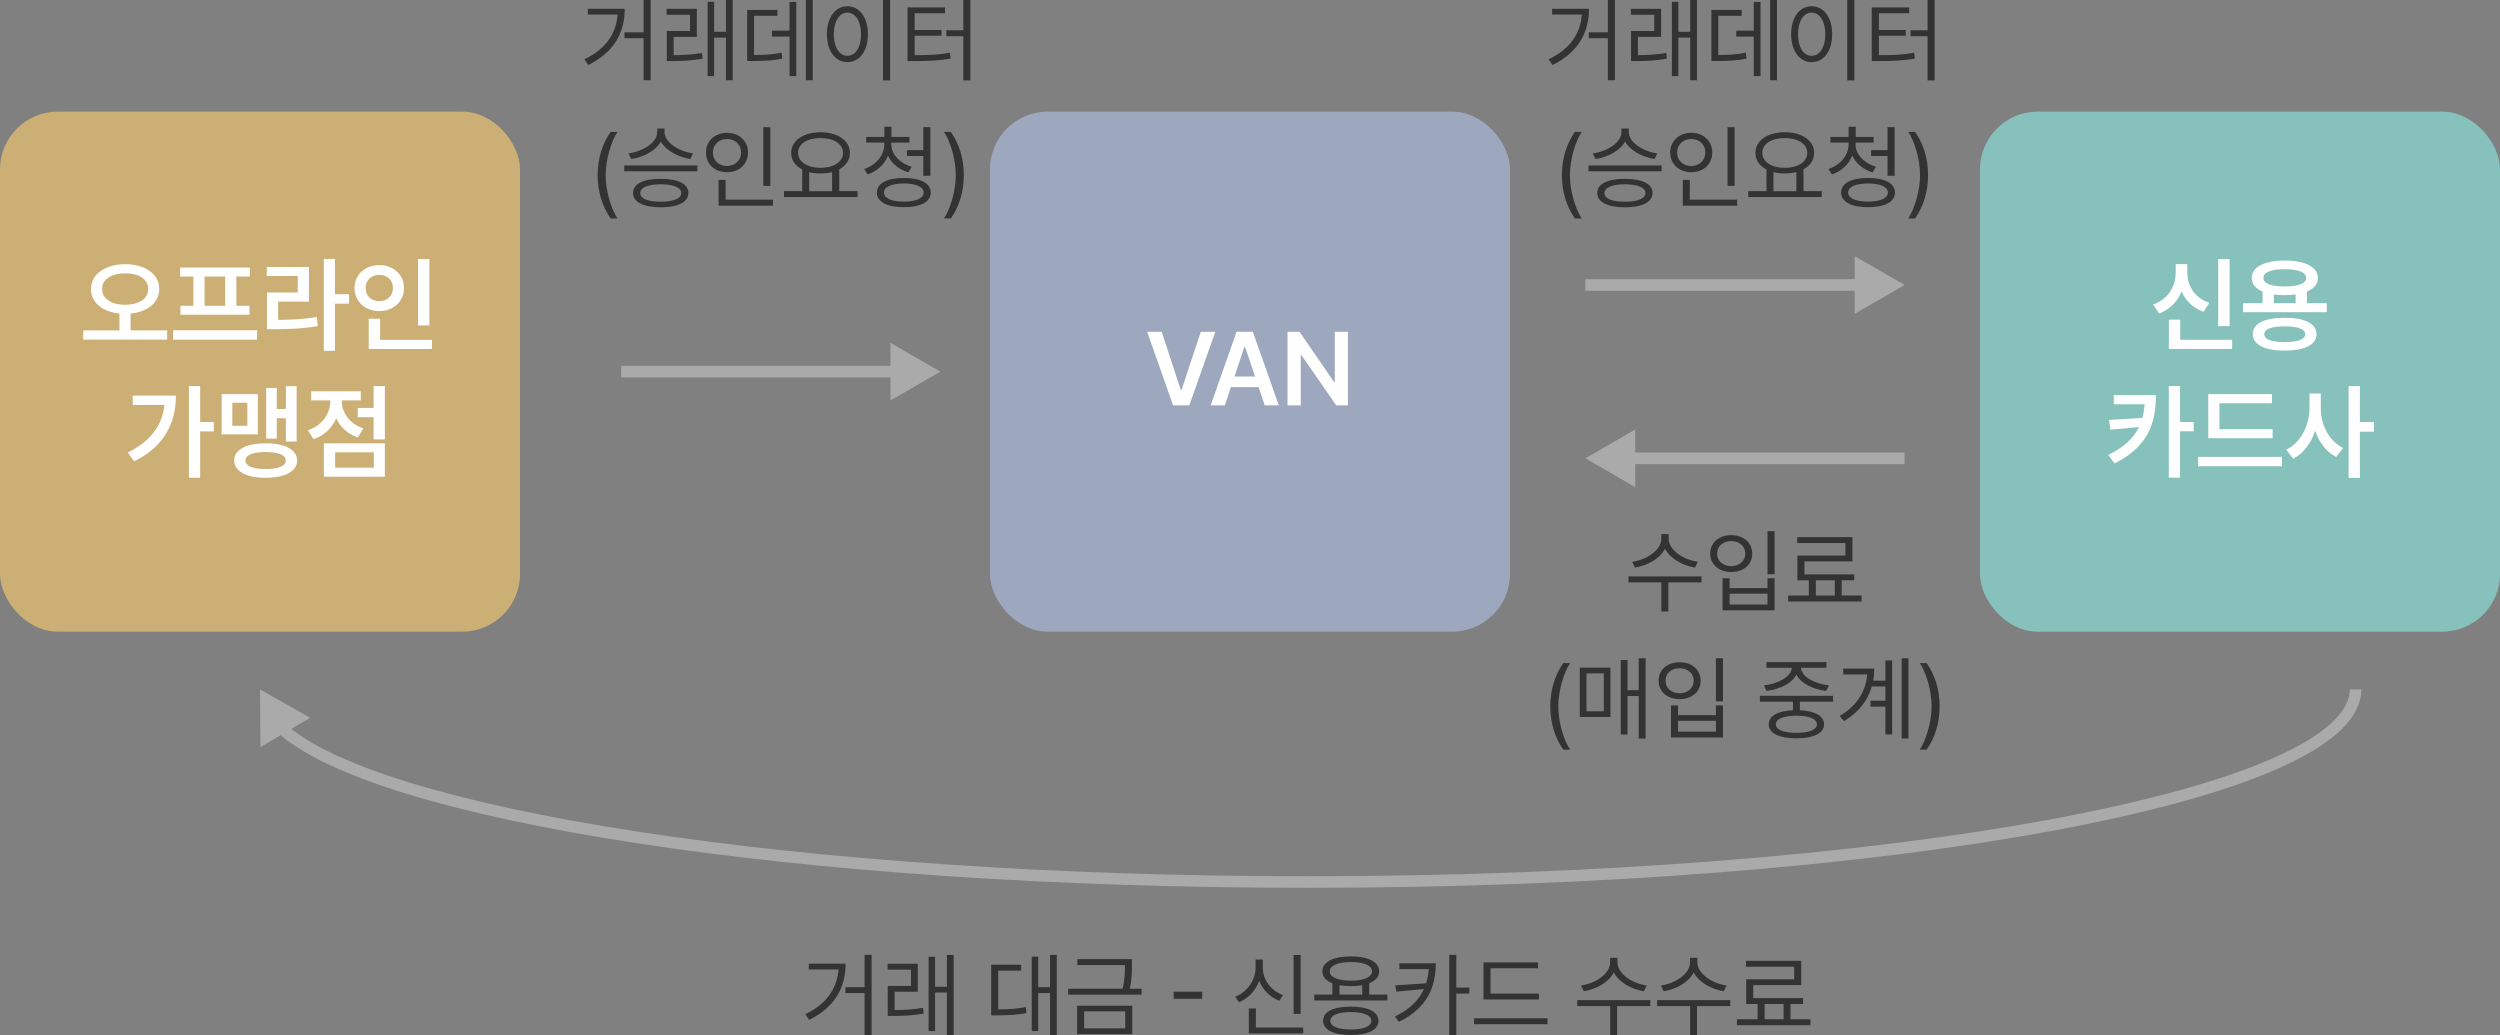
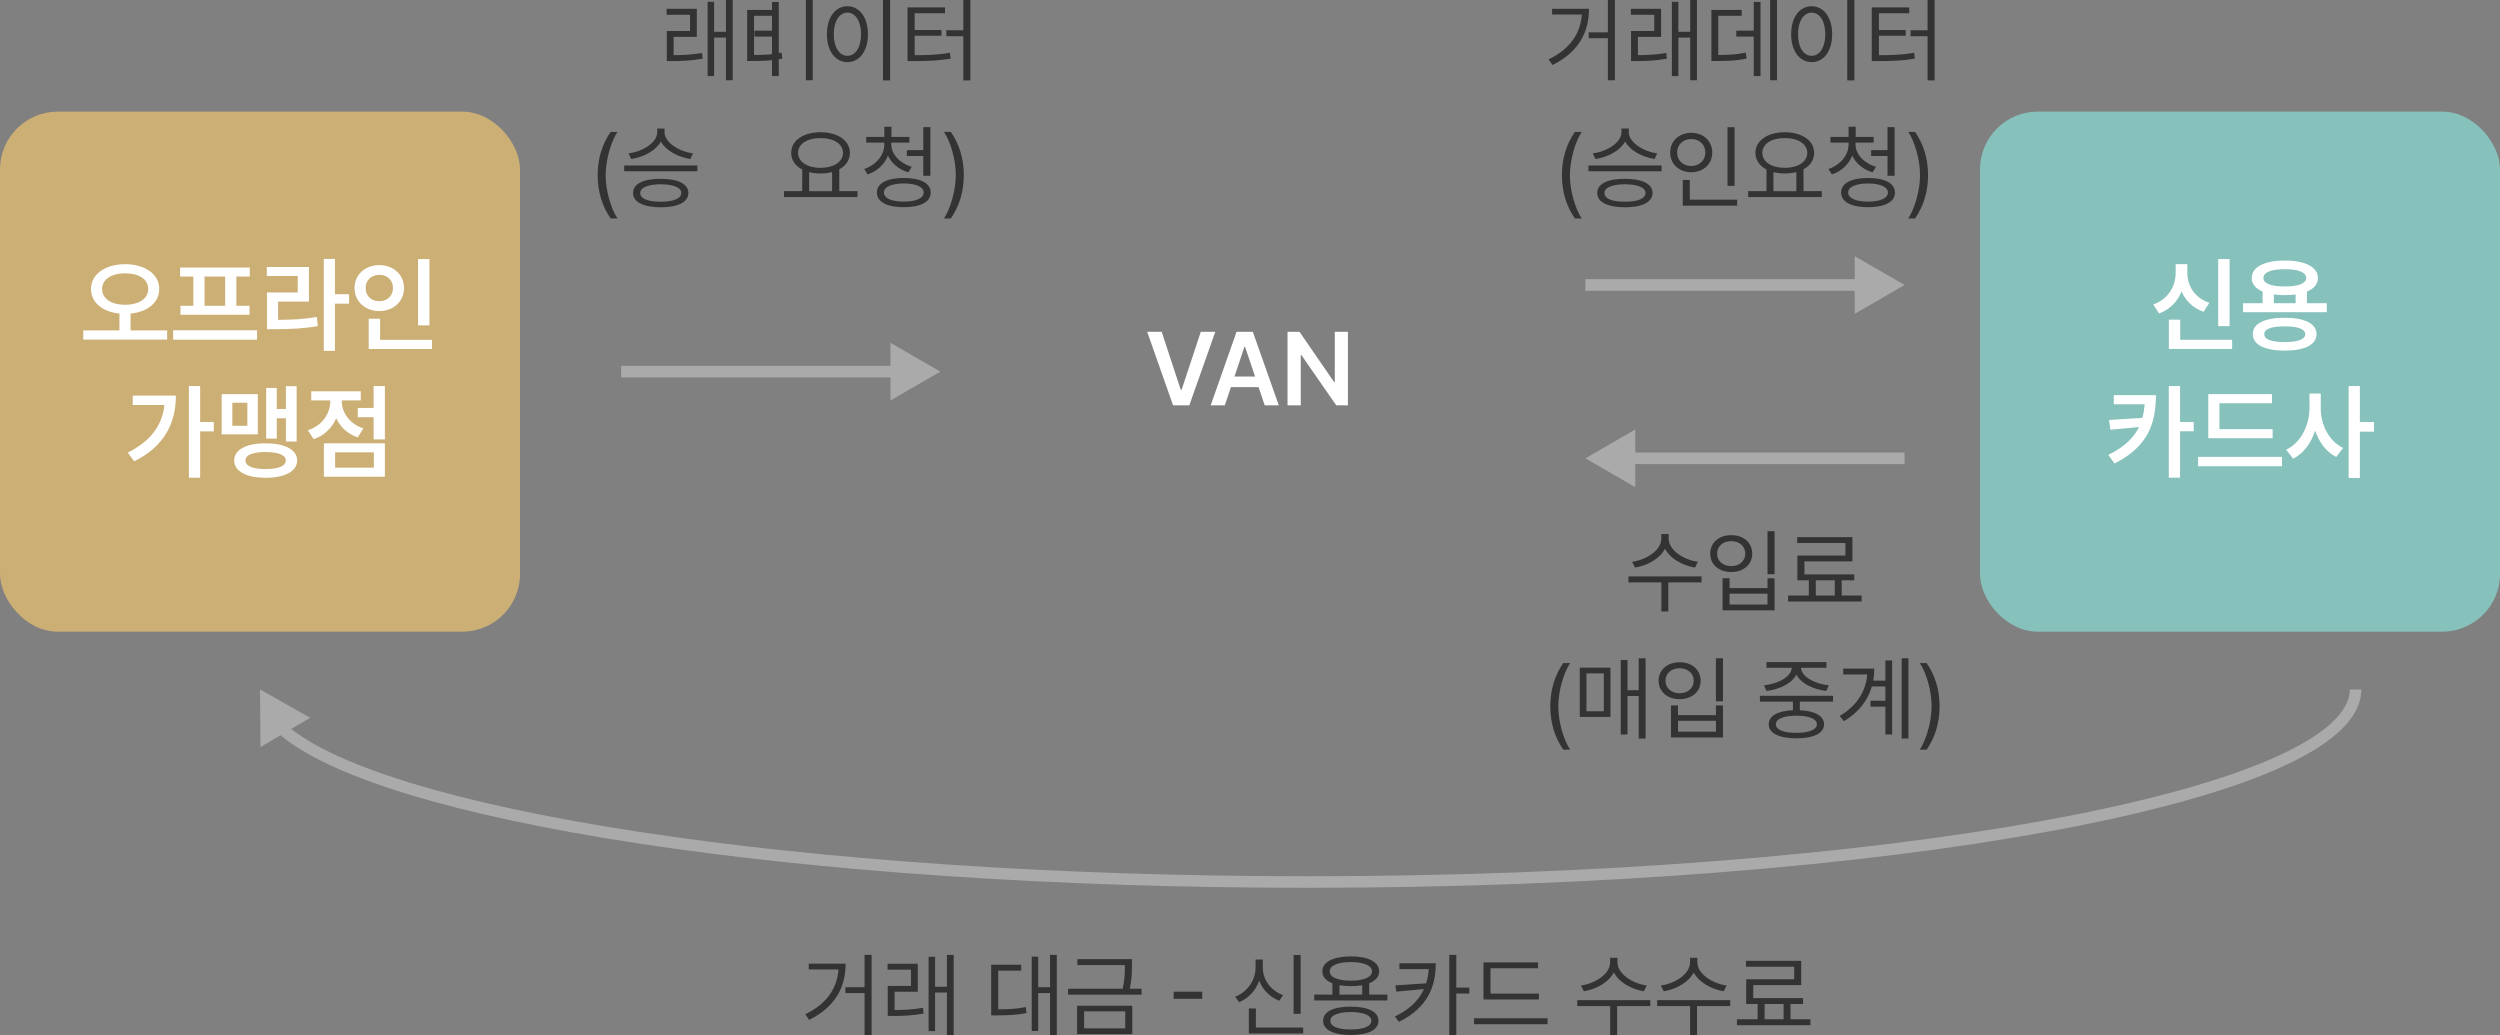
<svg xmlns="http://www.w3.org/2000/svg" id="_레이어_2" data-name="레이어 2" viewBox="0 0 432.67 179.15">
  <rect x="0" y="0" width="432.67" height="179.15" fill="#808080" stroke="none" />
  <defs>
    <style>
      .cls-1 {
        fill: #87c1bc;
      }

      .cls-1, .cls-2, .cls-3, .cls-4, .cls-5, .cls-6 {
        stroke-width: 0px;
      }

      .cls-2 {
        fill: #aaa;
      }

      .cls-3 {
        fill: #9da8bf;
      }

      .cls-4 {
        fill: #333;
      }

      .cls-7 {
        fill: none;
        stroke: #aaa;
        stroke-miterlimit: 10;
        stroke-width: 2px;
      }

      .cls-5 {
        fill: #ccaf75;
      }

      .cls-6 {
        fill: #fff;
      }
    </style>
  </defs>
  <g id="_레이어_1-2" data-name="레이어 1">
    <g>
      <g>
-         <path class="cls-4" d="M106.88,2.52h-5.14v-1h6.38c0,3.94-1.67,7.43-6.31,9.73l-.67-.98c3.76-1.82,5.5-4.5,5.75-7.75ZM112.61,13.89h-1.22v-7.28h-3.31v-1.02h3.31V0h1.22v13.89Z" />
        <path class="cls-4" d="M120.61,6.38h-4.02v3.16c1.6,0,3.11-.07,4.91-.38l.11,1c-1.98.34-3.55.41-5.3.41h-.91v-5.2h4.02v-2.81h-4.05v-1.03h5.23v4.86ZM122.47.31h1.12v5.19h2.05V0h1.17v13.89h-1.17v-7.38h-2.05v6.66h-1.12V.31Z" />
-         <path class="cls-4" d="M129.32,1.72h5.23v1.02h-4.05v6.78c2.01-.02,3.27-.09,4.77-.42l.12,1.05c-1.61.33-2.97.4-5.2.41h-.88V1.72ZM133.61,5.31h3.03V.34h1.17v12.83h-1.17v-6.83h-3.03v-1.03ZM140.66,13.89h-1.19V0h1.19v13.89Z" />
+         <path class="cls-4" d="M129.32,1.72h5.23v1.02h-4.05v6.78c2.01-.02,3.27-.09,4.77-.42l.12,1.05c-1.61.33-2.97.4-5.2.41h-.88V1.72ZM133.61,5.31V.34h1.17v12.83h-1.17v-6.83h-3.03v-1.03ZM140.66,13.89h-1.19V0h1.19v13.89Z" />
        <path class="cls-4" d="M146.66,1.08c2.06,0,3.55,1.89,3.55,4.84,0,2.96-1.48,4.84-3.55,4.83-2.07,0-3.54-1.87-3.55-4.83,0-2.95,1.48-4.84,3.55-4.84ZM146.66,9.66c1.4,0,2.36-1.48,2.36-3.73s-.96-3.74-2.36-3.75c-1.39,0-2.36,1.49-2.36,3.75s.97,3.74,2.36,3.73ZM154.05,13.92h-1.23V0h1.23v13.92Z" />
        <path class="cls-4" d="M157.07,1.28h6.48v1.02h-5.25v2.89h4.64v1h-4.64v3.36c2.55,0,4.19-.08,6.09-.42l.14,1.02c-2.02.33-3.72.42-6.41.42h-1.06V1.28ZM167.94,13.92h-1.22v-7.66h-2.94v-1.02h2.94V0h1.22v13.92Z" />
        <path class="cls-4" d="M105.68,22.83h1.19c-1.05,1.54-2.04,4.7-2.05,7.48,0,2.79.99,5.95,2.05,7.5h-1.19c-1.44-2.09-2.23-4.55-2.25-7.5.02-2.95.81-5.4,2.25-7.48Z" />
        <path class="cls-4" d="M108.03,28.64h12.66v1h-12.66v-1ZM119.93,26.55l-.45.97c-2.12-.33-4.23-1.45-5.11-3.02-.88,1.59-2.98,2.7-5.12,3.02l-.48-.97c2.46-.32,4.97-1.86,4.97-3.67v-.64h1.27v.64c0,1.77,2.52,3.35,4.94,3.67ZM114.36,30.95c2.98,0,4.77.87,4.78,2.45-.02,1.59-1.8,2.47-4.78,2.48-3.02-.02-4.8-.9-4.8-2.48,0-1.59,1.78-2.46,4.8-2.45ZM114.36,34.91c2.2,0,3.54-.54,3.55-1.5,0-.95-1.34-1.5-3.55-1.52-2.23.02-3.56.57-3.55,1.52-.02.96,1.32,1.51,3.55,1.5Z" />
-         <path class="cls-4" d="M125.82,22.98c2.08,0,3.63,1.41,3.64,3.41,0,2.02-1.56,3.43-3.64,3.42-2.08,0-3.65-1.4-3.64-3.42,0-2,1.56-3.4,3.64-3.41ZM125.82,28.73c1.38,0,2.44-.96,2.44-2.34s-1.05-2.33-2.44-2.33-2.45.97-2.44,2.33c-.02,1.38,1.03,2.34,2.44,2.34ZM124.36,31.14h1.22v3.42h8.19v1.03h-9.41v-4.45ZM133.32,32.17h-1.22v-10.16h1.22v10.16Z" />
        <path class="cls-4" d="M148.4,34.11h-12.72v-1.03h3.16v-3.74c-1.19-.62-1.91-1.62-1.91-2.88,0-2.15,2.11-3.56,5.08-3.58,2.97.02,5.08,1.43,5.08,3.58,0,1.24-.7,2.23-1.84,2.84v3.78h3.16v1.03ZM142.01,29.05c2.26,0,3.89-1.04,3.89-2.59s-1.63-2.58-3.89-2.56c-2.28-.02-3.9,1.01-3.89,2.56,0,1.55,1.61,2.59,3.89,2.59ZM144.01,33.08v-3.3c-.6.16-1.27.24-2,.24s-1.38-.08-1.97-.23v3.3h3.97Z" />
        <path class="cls-4" d="M157.79,28.88l-.59.95c-1.61-.48-2.89-1.53-3.52-2.9-.59,1.52-1.87,2.71-3.52,3.26l-.59-.94c2.04-.69,3.48-2.38,3.48-4.27v-.3h-3.14v-.98h3.14v-1.77h1.23v1.77h3.11v.98h-3.14v.3c0,1.73,1.5,3.29,3.55,3.89ZM156.42,30.8c2.88,0,4.66.91,4.66,2.53s-1.77,2.53-4.66,2.53-4.66-.92-4.66-2.53c0-1.62,1.77-2.54,4.66-2.53ZM156.42,34.89c2.13,0,3.44-.59,3.44-1.56s-1.3-1.56-3.44-1.58c-2.13.02-3.45.59-3.44,1.58,0,.97,1.3,1.56,3.44,1.56ZM156.95,25.98h2.84v-3.98h1.23v8.42h-1.23v-3.42h-2.84v-1.02Z" />
        <path class="cls-4" d="M164.56,37.81h-1.19c1.05-1.55,2.04-4.71,2.05-7.5,0-2.78-.99-5.95-2.05-7.48h1.19c1.44,2.09,2.23,4.54,2.25,7.48-.02,2.95-.81,5.41-2.25,7.5Z" />
      </g>
      <g>
        <line class="cls-7" x1="107.5" y1="64.32" x2="155.57" y2="64.32" />
        <polygon class="cls-2" points="154.11 69.31 162.74 64.32 154.11 59.33 154.11 69.31" />
      </g>
      <g>
        <path class="cls-4" d="M273.76,2.52h-5.14v-1h6.38c0,3.94-1.67,7.43-6.31,9.73l-.67-.98c3.76-1.82,5.5-4.5,5.75-7.75ZM279.49,13.89h-1.22v-7.28h-3.31v-1.02h3.31V0h1.22v13.89Z" />
        <path class="cls-4" d="M287.49,6.38h-4.02v3.16c1.6,0,3.11-.07,4.91-.38l.11,1c-1.98.34-3.55.41-5.3.41h-.91v-5.2h4.02v-2.81h-4.05v-1.03h5.23v4.86ZM289.35.31h1.12v5.19h2.05V0h1.17v13.89h-1.17v-7.38h-2.05v6.66h-1.12V.31Z" />
        <path class="cls-4" d="M296.2,1.72h5.23v1.02h-4.05v6.78c2.01-.02,3.27-.09,4.77-.42l.12,1.05c-1.61.33-2.97.4-5.2.41h-.88V1.72ZM300.49,5.31h3.03V.34h1.17v12.83h-1.17v-6.83h-3.03v-1.03ZM307.54,13.89h-1.19V0h1.19v13.89Z" />
        <path class="cls-4" d="M313.54,1.08c2.06,0,3.55,1.89,3.55,4.84,0,2.96-1.48,4.84-3.55,4.83-2.07,0-3.54-1.87-3.55-4.83,0-2.95,1.48-4.84,3.55-4.84ZM313.54,9.66c1.4,0,2.36-1.48,2.36-3.73s-.96-3.74-2.36-3.75c-1.39,0-2.36,1.49-2.36,3.75s.97,3.74,2.36,3.73ZM320.93,13.92h-1.23V0h1.23v13.92Z" />
        <path class="cls-4" d="M323.95,1.28h6.48v1.02h-5.25v2.89h4.64v1h-4.64v3.36c2.55,0,4.19-.08,6.09-.42l.14,1.02c-2.02.33-3.72.42-6.41.42h-1.06V1.28ZM334.82,13.92h-1.22v-7.66h-2.94v-1.02h2.94V0h1.22v13.92Z" />
        <path class="cls-4" d="M272.56,22.83h1.19c-1.05,1.54-2.04,4.7-2.05,7.48,0,2.79.99,5.95,2.05,7.5h-1.19c-1.44-2.09-2.23-4.55-2.25-7.5.02-2.95.81-5.4,2.25-7.48Z" />
        <path class="cls-4" d="M274.91,28.64h12.66v1h-12.66v-1ZM286.81,26.55l-.45.97c-2.12-.33-4.23-1.45-5.11-3.02-.88,1.59-2.98,2.7-5.12,3.02l-.48-.97c2.46-.32,4.97-1.86,4.97-3.67v-.64h1.27v.64c0,1.77,2.52,3.35,4.94,3.67ZM281.23,30.95c2.98,0,4.77.87,4.78,2.45-.02,1.59-1.8,2.47-4.78,2.48-3.02-.02-4.8-.9-4.8-2.48,0-1.59,1.78-2.46,4.8-2.45ZM281.23,34.91c2.2,0,3.54-.54,3.55-1.5,0-.95-1.34-1.5-3.55-1.52-2.23.02-3.56.57-3.55,1.52-.02.96,1.32,1.51,3.55,1.5Z" />
        <path class="cls-4" d="M292.7,22.98c2.08,0,3.63,1.41,3.64,3.41,0,2.02-1.56,3.43-3.64,3.42-2.08,0-3.65-1.4-3.64-3.42,0-2,1.56-3.4,3.64-3.41ZM292.7,28.73c1.38,0,2.44-.96,2.44-2.34s-1.05-2.33-2.44-2.33-2.45.97-2.44,2.33c-.02,1.38,1.03,2.34,2.44,2.34ZM291.23,31.14h1.22v3.42h8.19v1.03h-9.41v-4.45ZM300.2,32.17h-1.22v-10.16h1.22v10.16Z" />
        <path class="cls-4" d="M315.28,34.11h-12.72v-1.03h3.16v-3.74c-1.19-.62-1.91-1.62-1.91-2.88,0-2.15,2.11-3.56,5.08-3.58,2.97.02,5.08,1.43,5.08,3.58,0,1.24-.7,2.23-1.84,2.84v3.78h3.16v1.03ZM308.89,29.05c2.26,0,3.89-1.04,3.89-2.59s-1.63-2.58-3.89-2.56c-2.28-.02-3.9,1.01-3.89,2.56,0,1.55,1.61,2.59,3.89,2.59ZM310.89,33.08v-3.3c-.6.16-1.27.24-2,.24s-1.38-.08-1.97-.23v3.3h3.97Z" />
        <path class="cls-4" d="M324.67,28.88l-.59.95c-1.61-.48-2.89-1.53-3.52-2.9-.59,1.52-1.87,2.71-3.52,3.26l-.59-.94c2.04-.69,3.48-2.38,3.48-4.27v-.3h-3.14v-.98h3.14v-1.77h1.23v1.77h3.11v.98h-3.14v.3c0,1.73,1.5,3.29,3.55,3.89ZM323.3,30.8c2.88,0,4.66.91,4.66,2.53s-1.77,2.53-4.66,2.53-4.66-.92-4.66-2.53c0-1.62,1.77-2.54,4.66-2.53ZM323.3,34.89c2.13,0,3.44-.59,3.44-1.56s-1.3-1.56-3.44-1.58c-2.13.02-3.45.59-3.44,1.58,0,.97,1.3,1.56,3.44,1.56ZM323.83,25.98h2.84v-3.98h1.23v8.42h-1.23v-3.42h-2.84v-1.02Z" />
        <path class="cls-4" d="M331.44,37.81h-1.19c1.05-1.55,2.04-4.71,2.05-7.5,0-2.78-.99-5.95-2.05-7.48h1.19c1.44,2.09,2.23,4.54,2.25,7.48-.02,2.95-.81,5.41-2.25,7.5Z" />
      </g>
      <g>
        <line class="cls-7" x1="274.38" y1="49.32" x2="322.45" y2="49.32" />
        <polygon class="cls-2" points="320.99 54.31 329.62 49.32 320.99 44.33 320.99 54.31" />
      </g>
      <g>
        <path class="cls-4" d="M281.82,99.76h12.66v1.03h-5.75v5.03h-1.2v-5.03h-5.7v-1.03ZM293.85,97.23l-.5,1c-2.16-.36-4.3-1.55-5.19-3.26-.89,1.72-3.02,2.9-5.19,3.26l-.5-1c2.51-.35,5.05-2.01,5.05-4v-.8h1.27v.8c0,1.96,2.55,3.65,5.06,4Z" />
        <path class="cls-4" d="M299.62,92.62c2.11-.02,3.63,1.29,3.64,3.19,0,1.89-1.53,3.2-3.64,3.19-2.11,0-3.65-1.3-3.64-3.19,0-1.9,1.53-3.2,3.64-3.19ZM299.62,97.98c1.41,0,2.44-.91,2.44-2.17s-1.02-2.16-2.44-2.16c-1.43,0-2.45.88-2.44,2.16-.02,1.27,1.01,2.16,2.44,2.17ZM298.12,100.08h1.22v1.69h6.56v-1.69h1.22v5.55h-9v-5.55ZM305.9,104.63v-1.88h-6.56v1.88h6.56ZM307.12,99.38h-1.22v-7.45h1.22v7.45Z" />
        <path class="cls-4" d="M322.19,104.1h-12.72v-1.03h3.58v-2.64h-1.98v-4.28h8.31v-2.17h-8.34v-1.02h9.55v4.2h-8.3v2.25h8.62v1.02h-2.17v2.64h3.45v1.03ZM317.54,103.07v-2.64h-3.28v2.64h3.28Z" />
        <path class="cls-4" d="M270.55,114.76h1.19c-1.05,1.54-2.04,4.7-2.05,7.48,0,2.79.99,5.95,2.05,7.5h-1.19c-1.44-2.09-2.23-4.55-2.25-7.5.02-2.95.81-5.4,2.25-7.48Z" />
        <path class="cls-4" d="M273.41,115.55h5.31v8.53h-5.31v-8.53ZM277.57,123.1v-6.56h-3v6.56h3ZM284.8,127.82h-1.19v-7.36h-1.94v6.66h-1.17v-12.89h1.17v5.22h1.94v-5.52h1.19v13.89Z" />
        <path class="cls-4" d="M290.69,114.62c2.11-.02,3.63,1.29,3.64,3.19,0,1.89-1.53,3.2-3.64,3.19-2.11,0-3.65-1.3-3.64-3.19,0-1.9,1.53-3.2,3.64-3.19ZM290.69,119.98c1.41,0,2.44-.91,2.44-2.17s-1.02-2.16-2.44-2.16c-1.43,0-2.45.88-2.44,2.16-.02,1.27,1.01,2.16,2.44,2.17ZM289.19,122.08h1.22v1.69h6.56v-1.69h1.22v5.55h-9v-5.55ZM296.98,126.63v-1.88h-6.56v1.88h6.56ZM298.19,121.38h-1.22v-7.45h1.22v7.45Z" />
        <path class="cls-4" d="M317.23,121.44h-5.73v1.48c2.62.12,4.17.97,4.19,2.44-.02,1.55-1.8,2.42-4.78,2.42s-4.8-.87-4.8-2.42c0-1.47,1.54-2.32,4.19-2.44v-1.48h-5.72v-1.02h12.66v1.02ZM310.1,115.58h-4.38v-1h10.38v1h-4.41c.09,1.55,2.38,2.78,4.83,3.03l-.45.97c-2.27-.27-4.41-1.3-5.17-2.84-.77,1.54-2.88,2.56-5.17,2.84l-.44-.97c2.41-.25,4.73-1.48,4.81-3.03ZM310.9,126.83c2.2,0,3.54-.55,3.55-1.47,0-.95-1.34-1.48-3.55-1.5-2.23.02-3.56.55-3.55,1.5-.02.92,1.32,1.48,3.55,1.47Z" />
        <path class="cls-4" d="M323.16,116.73h-4.16v-1.02h5.38c0,.71-.06,1.41-.19,2.09h2.11v-3.5h1.17v12.81h-1.17v-4.81h-2.58v-1.02h2.58v-2.47h-2.35c-.67,2.35-2.2,4.43-4.82,6l-.75-.89c3.02-1.79,4.54-4.3,4.78-7.2ZM330.29,127.82h-1.17v-13.89h1.17v13.89Z" />
        <path class="cls-4" d="M333.44,129.74h-1.19c1.05-1.55,2.04-4.71,2.05-7.5,0-2.78-.99-5.95-2.05-7.48h1.19c1.44,2.09,2.23,4.54,2.25,7.48-.02,2.95-.81,5.41-2.25,7.5Z" />
      </g>
      <g>
        <path class="cls-4" d="M145.11,167.78h-5.14v-1h6.38c0,3.94-1.67,7.43-6.31,9.73l-.67-.98c3.76-1.82,5.5-4.5,5.75-7.75ZM150.85,179.15h-1.22v-7.28h-3.31v-1.02h3.31v-5.59h1.22v13.89Z" />
        <path class="cls-4" d="M158.85,171.64h-4.02v3.16c1.6,0,3.11-.07,4.91-.38l.11,1c-1.98.34-3.55.41-5.3.41h-.91v-5.2h4.02v-2.81h-4.05v-1.03h5.23v4.86ZM160.71,165.58h1.12v5.19h2.05v-5.5h1.17v13.89h-1.17v-7.38h-2.05v6.66h-1.12v-12.86Z" />
        <path class="cls-4" d="M171.54,166.97h5.2v1.02h-3.98v6.69c1.91,0,3.23-.08,4.78-.39l.11,1.03c-1.67.34-3.09.4-5.22.41h-.89v-8.75ZM182.9,179.15h-1.17v-7.28h-2.05v6.56h-1.12v-12.86h1.12v5.28h2.05v-5.59h1.17v13.89Z" />
        <path class="cls-4" d="M195.9,167.04c0,1.08,0,2.34-.37,4.08h2.04v1.02h-12.72v-1.02h9.45c.39-1.75.39-3,.38-4.08v-.02h-8.22v-1.02h9.44v1.03ZM186.41,174.06h9.55v4.91h-9.55v-4.91ZM194.74,177.97v-2.94h-7.11v2.94h7.11Z" />
        <path class="cls-4" d="M208.07,172.86h-4.95v-1.23h4.95v1.23Z" />
        <path class="cls-4" d="M217.3,167.45v-1.39h1.25v1.39c-.02,2.12,1.43,4.02,3.5,4.77l-.64.98c-1.61-.62-2.86-1.87-3.48-3.47-.6,1.7-1.87,3.07-3.49,3.72l-.67-.95c2.1-.82,3.53-2.85,3.53-5.05ZM216.13,174.53h1.22v3.3h8.19v1.03h-9.41v-4.33ZM225.1,175.47h-1.22v-10.19h1.22v10.19Z" />
        <path class="cls-4" d="M240.11,173.15h-12.66v-1.02h3.14v-1.96c-1.11-.43-1.73-1.13-1.73-2.07,0-1.63,1.88-2.57,4.92-2.58,3.02,0,4.9.95,4.91,2.58,0,.93-.62,1.63-1.72,2.07v1.96h3.14v1.02ZM233.79,174.22c2.98,0,4.77.87,4.78,2.45-.02,1.59-1.8,2.45-4.78,2.45s-4.8-.87-4.8-2.45c0-1.59,1.78-2.46,4.8-2.45ZM233.79,169.72c2.25,0,3.65-.59,3.66-1.61,0-1-1.41-1.61-3.66-1.61s-3.66.61-3.66,1.61c0,1.02,1.38,1.6,3.66,1.61ZM233.79,178.17c2.2,0,3.54-.55,3.55-1.5,0-.95-1.34-1.5-3.55-1.52-2.23.02-3.56.57-3.55,1.52-.02.95,1.32,1.51,3.55,1.5ZM235.76,172.14v-1.63c-.59.11-1.24.16-1.97.16s-1.38-.05-1.97-.16v1.62h3.94Z" />
        <path class="cls-4" d="M242.11,176.86l-.69-.94c2.61-1.27,4.18-2.88,5.02-4.75l-4.76.45-.2-1.08,5.34-.36c.25-.78.39-1.6.45-2.45h-5.08v-1.02h6.3c0,4.01-1.38,7.68-6.38,10.14ZM250.82,165.26h1.22v5.66h2.25v1.03h-2.25v7.2h-1.22v-13.89Z" />
        <path class="cls-4" d="M255.11,176.23h12.72v1.03h-12.72v-1.03ZM266.33,172.97h-9.59v-6.41h9.45v1.02h-8.23v4.38h8.38v1.02Z" />
        <path class="cls-4" d="M272.96,173.09h12.66v1.03h-5.75v5.03h-1.2v-5.03h-5.7v-1.03ZM284.99,170.56l-.5,1c-2.16-.36-4.3-1.55-5.19-3.26-.89,1.72-3.02,2.9-5.19,3.26l-.5-1c2.51-.35,5.05-2.01,5.05-4v-.8h1.27v.8c0,1.96,2.55,3.65,5.06,4Z" />
        <path class="cls-4" d="M286.79,173.09h12.66v1.03h-5.75v5.03h-1.2v-5.03h-5.7v-1.03ZM298.82,170.56l-.5,1c-2.16-.36-4.3-1.55-5.19-3.26-.89,1.72-3.02,2.9-5.19,3.26l-.5-1c2.51-.35,5.05-2.01,5.05-4v-.8h1.27v.8c0,1.96,2.55,3.65,5.06,4Z" />
        <path class="cls-4" d="M313.33,177.43h-12.72v-1.03h3.58v-2.64h-1.98v-4.28h8.31v-2.17h-8.34v-1.02h9.55v4.2h-8.3v2.25h8.62v1.02h-2.17v2.64h3.45v1.03ZM308.68,176.4v-2.64h-3.28v2.64h3.28Z" />
      </g>
      <g>
        <line class="cls-7" x1="329.62" y1="79.32" x2="281.55" y2="79.32" />
        <polygon class="cls-2" points="283.01 74.33 274.38 79.32 283.01 84.31 283.01 74.33" />
      </g>
      <rect class="cls-5" y="19.32" width="90" height="90" rx="10" ry="10" />
      <g>
        <path class="cls-6" d="M27.56,50.01c0,2.38-2.04,3.97-4.96,4.26v2.91h6.33v1.6h-14.52v-1.6h6.26v-2.91c-2.88-.29-4.93-1.88-4.92-4.26,0-2.58,2.51-4.28,5.89-4.29,3.41,0,5.93,1.71,5.92,4.29ZM21.64,52.75c2.36,0,4.01-1.03,4.01-2.74s-1.65-2.72-4.01-2.71c-2.32,0-3.98,1.05-3.97,2.71,0,1.71,1.65,2.74,3.97,2.74Z" />
        <path class="cls-6" d="M44.49,58.79h-14.52v-1.63h14.52v1.63ZM31.17,46.3h12.06v1.56h-2.32v5.06h2.27v1.55h-11.95v-1.55h2.23v-5.06h-2.29v-1.56ZM38.97,52.92v-5.06h-3.57v5.06h3.57Z" />
        <path class="cls-6" d="M46.16,46.21h7.31v5.99h-5.34v3.16c2.52-.02,4.48-.12,6.7-.51l.18,1.58c-2.45.44-4.61.54-7.51.54h-1.3v-6.35h5.33v-2.85h-5.36v-1.58ZM57.97,50.92h2.44v1.63h-2.44v8.17h-1.93v-15.91h1.93v6.1Z" />
        <path class="cls-6" d="M65.65,45.88c2.42,0,4.28,1.66,4.27,3.97,0,2.35-1.85,3.99-4.27,3.99s-4.29-1.64-4.29-3.99,1.87-3.96,4.29-3.97ZM65.65,52.13c1.33,0,2.36-.88,2.36-2.29s-1.03-2.27-2.36-2.27-2.38.9-2.37,2.27c0,1.41,1.01,2.29,2.37,2.29ZM63.81,55.16h1.97v3.66h8.98v1.58h-10.95v-5.24ZM74.32,56.32h-1.97v-11.48h1.97v11.48Z" />
        <path class="cls-6" d="M28.45,70.09h-5.48v-1.62h7.47c0,4.67-1.94,8.77-7.22,11.37l-1.11-1.51c3.87-1.93,5.96-4.62,6.35-8.24ZM34.64,73.03h2.36v1.63h-2.36v8.02h-1.95v-15.86h1.95v6.21Z" />
        <path class="cls-6" d="M38.36,68.21h6.26v6.96h-6.26v-6.96ZM42.81,73.69v-3.99h-2.6v3.99h2.6ZM45.98,76.73c3.32-.02,5.44,1.11,5.45,2.95,0,1.88-2.13,3.01-5.45,3.01s-5.46-1.12-5.45-3.01c0-1.85,2.1-2.97,5.45-2.95ZM45.98,81.18c2.17,0,3.47-.51,3.48-1.49,0-.94-1.31-1.45-3.48-1.46-2.21,0-3.51.52-3.5,1.46,0,.98,1.29,1.49,3.5,1.49ZM51.34,76.42h-1.86v-4.03h-1.58v3.52h-1.83v-8.77h1.83v3.64h1.58v-3.94h1.86v9.58Z" />
        <path class="cls-6" d="M57.16,69.42v-.12h-3.3v-1.58h8.58v1.58h-3.29v.14c0,1.91,1.28,3.88,3.74,4.71l-.98,1.55c-1.78-.61-3.03-1.82-3.73-3.32-.7,1.67-2.02,3-3.9,3.62l-1-1.53c2.53-.83,3.88-2.94,3.88-5.04ZM56.05,76.73h10.56v5.78h-10.56v-5.78ZM64.7,80.94v-2.65h-6.7v2.65h6.7ZM66.61,76.05h-1.95v-3.85h-2.74v-1.6h2.74v-3.78h1.95v9.23Z" />
      </g>
      <rect class="cls-1" x="342.67" y="19.32" width="90" height="90" rx="10" ry="10" />
      <g>
        <path class="cls-6" d="M376.54,47.26v-1.55h2.02v1.55c0,2.21,1.29,4.31,3.81,5.15l-1,1.55c-1.81-.63-3.1-1.9-3.81-3.52-.7,1.74-2.02,3.13-3.89,3.81l-1.02-1.55c2.58-.91,3.89-3.15,3.88-5.43ZM375.36,55.33h1.97v3.48h8.98v1.58h-10.95v-5.06ZM385.87,56.44h-1.97v-11.6h1.97v11.6Z" />
        <path class="cls-6" d="M402.68,54.03h-14.48v-1.56h3.38v-2.01c-1.2-.51-1.88-1.31-1.88-2.35,0-1.91,2.22-3.02,5.73-3.02s5.72,1.12,5.73,3.02c0,1.05-.69,1.85-1.9,2.35v2.01h3.43v1.56ZM395.42,55c3.42-.02,5.49,1,5.5,2.83,0,1.85-2.08,2.85-5.5,2.85s-5.54-1-5.54-2.85,2.07-2.85,5.54-2.83ZM395.42,49.58c2.34,0,3.71-.51,3.71-1.48s-1.37-1.52-3.71-1.51c-2.35,0-3.71.54-3.69,1.51-.02.97,1.34,1.49,3.69,1.48ZM395.42,59.2c2.28,0,3.53-.47,3.55-1.37-.02-.89-1.27-1.34-3.55-1.35-2.31,0-3.56.47-3.55,1.35,0,.9,1.24,1.38,3.55,1.37ZM397.3,52.47v-1.51c-.57.08-1.2.12-1.88.12s-1.31-.04-1.88-.12v1.51h3.76Z" />
        <path class="cls-6" d="M365.95,80.21l-1.07-1.48c2.75-1.35,4.39-2.94,5.32-4.83l-4.95.47-.25-1.69,5.78-.36c.2-.75.33-1.53.4-2.36h-5.35v-1.58h7.29c0,4.8-1.32,8.92-7.17,11.83ZM375.35,66.82h1.95v6.22h2.36v1.6h-2.36v8.03h-1.95v-15.86Z" />
        <path class="cls-6" d="M380.42,79.07h14.52v1.62h-14.52v-1.62ZM393.32,75.84h-11.14v-7.63h11.02v1.58h-9.09v4.48h9.21v1.56Z" />
        <path class="cls-6" d="M405.52,77.53l-1.2,1.56c-1.72-.87-2.96-2.55-3.64-4.57-.69,2.16-2,3.96-3.81,4.87l-1.2-1.56c2.56-1.21,4.02-4.25,4.03-7.19v-2.53h1.95v2.53c-.02,2.84,1.41,5.7,3.87,6.89ZM406.47,66.82h1.95v6.22h2.44v1.67h-2.44v8h-1.95v-15.89Z" />
      </g>
-       <rect class="cls-3" x="171.33" y="19.32" width="90" height="90" rx="10" ry="10" />
      <g>
        <path class="cls-6" d="M204.36,67.46h.14l3.32-10.04h2.51l-4.5,12.73h-2.81l-4.48-12.73h2.51l3.3,10.04Z" />
        <path class="cls-6" d="M209.53,70.15l4.48-12.73h2.81l4.5,12.73h-2.44l-1.06-3.15h-4.79l-1.05,3.15h-2.44ZM217.21,65.16l-1.73-5.13h-.11l-1.72,5.13h3.56Z" />
        <path class="cls-6" d="M233.3,70.15h-2.04l-6.03-8.7h-.11v8.7h-2.29v-12.73h2.07l5.99,8.7h.12v-8.7h2.27v12.73Z" />
      </g>
      <g>
        <path class="cls-7" d="M407.67,119.32c0,18.41-81.19,33.33-181.33,33.33-88.29,0-161.85-11.6-178.02-26.96" />
        <polygon class="cls-2" points="53.68 124.23 45 119.32 45.08 129.29 53.68 124.23" />
      </g>
    </g>
  </g>
</svg>